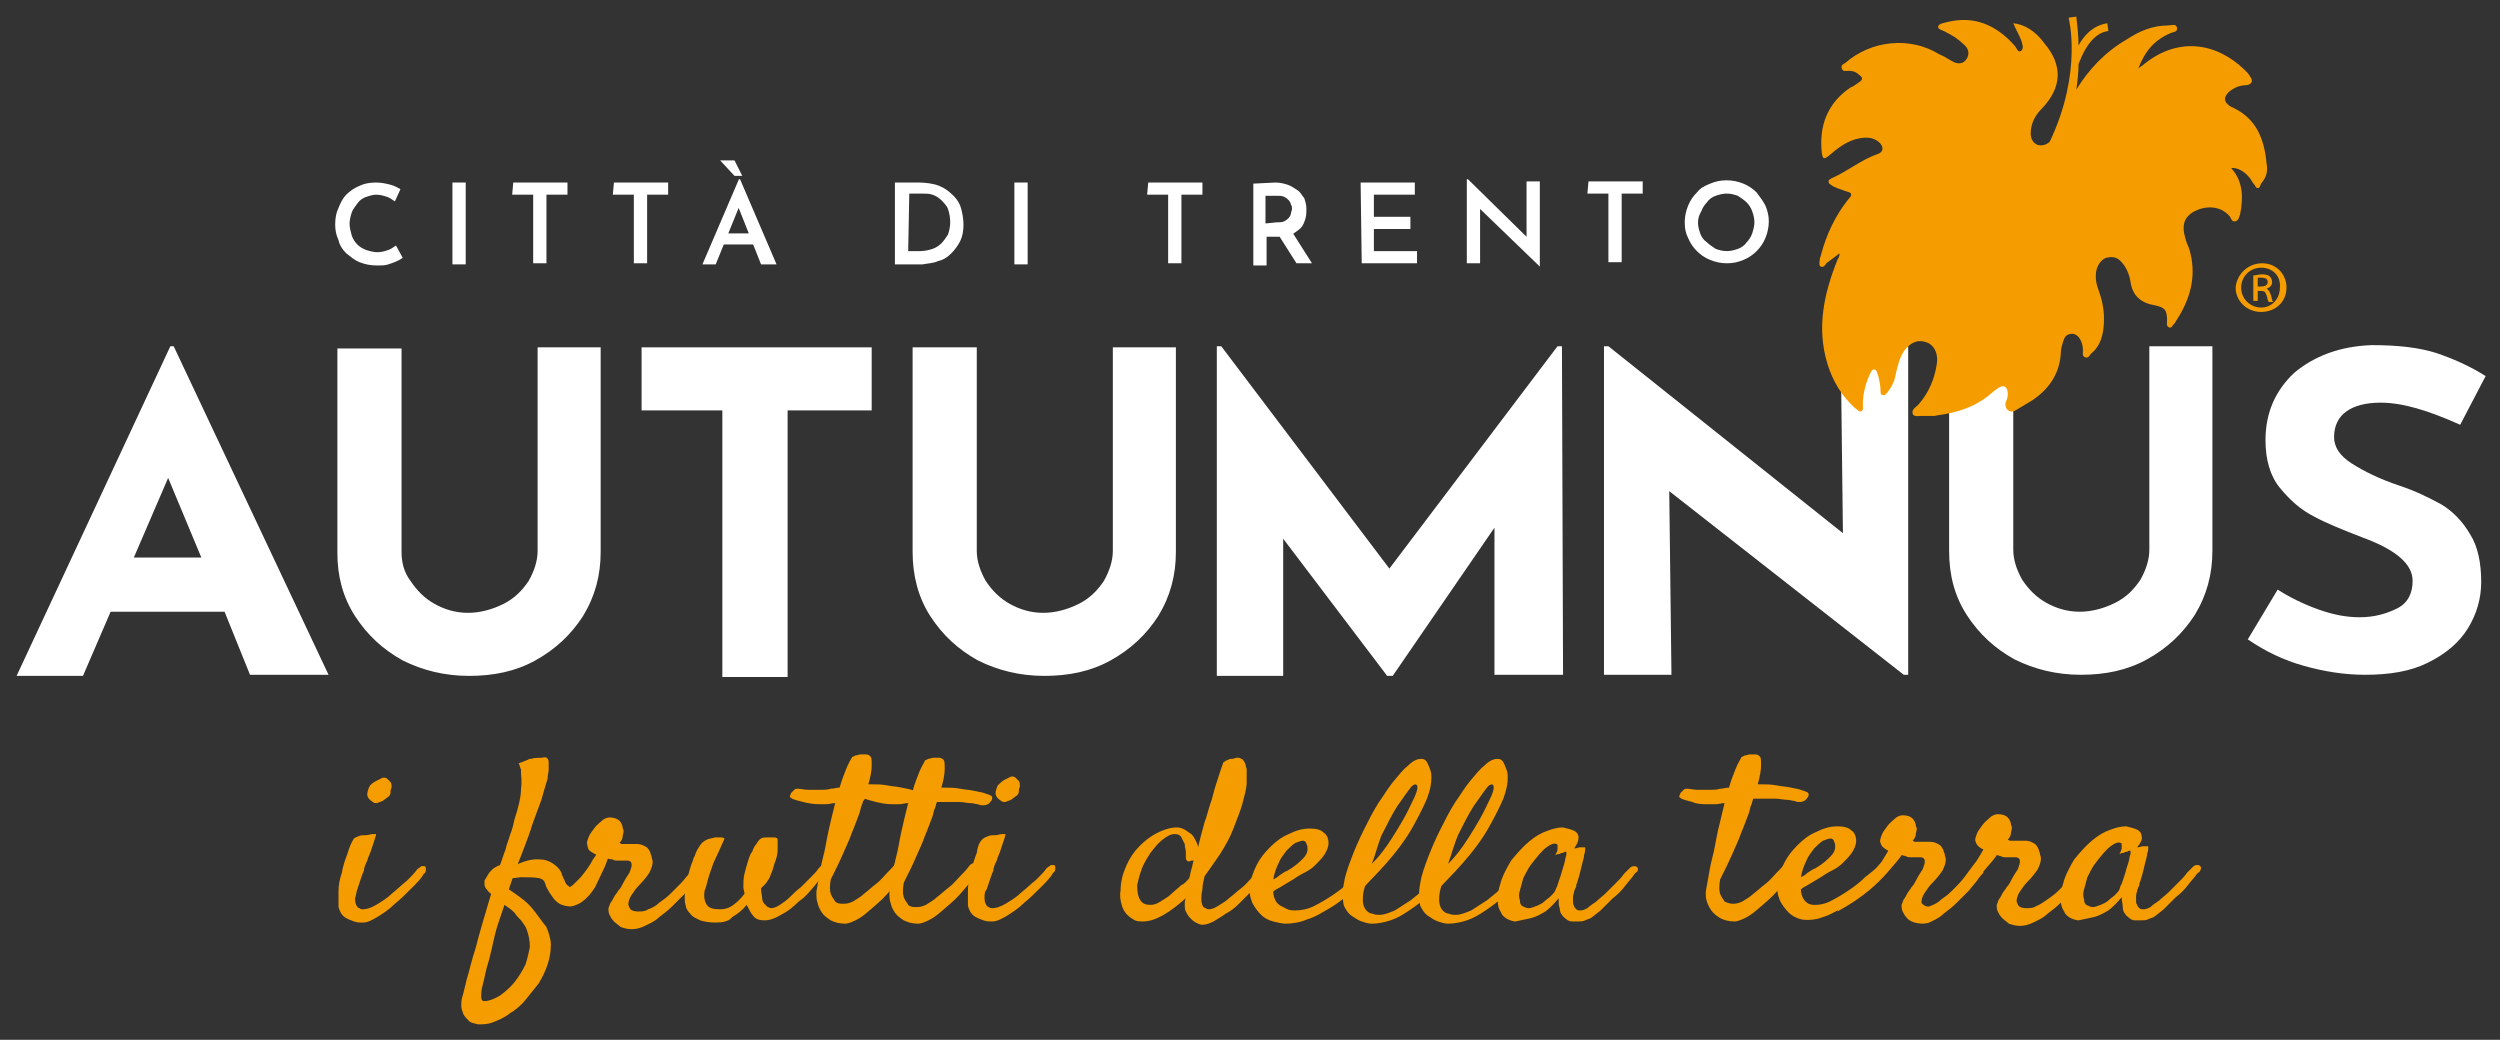
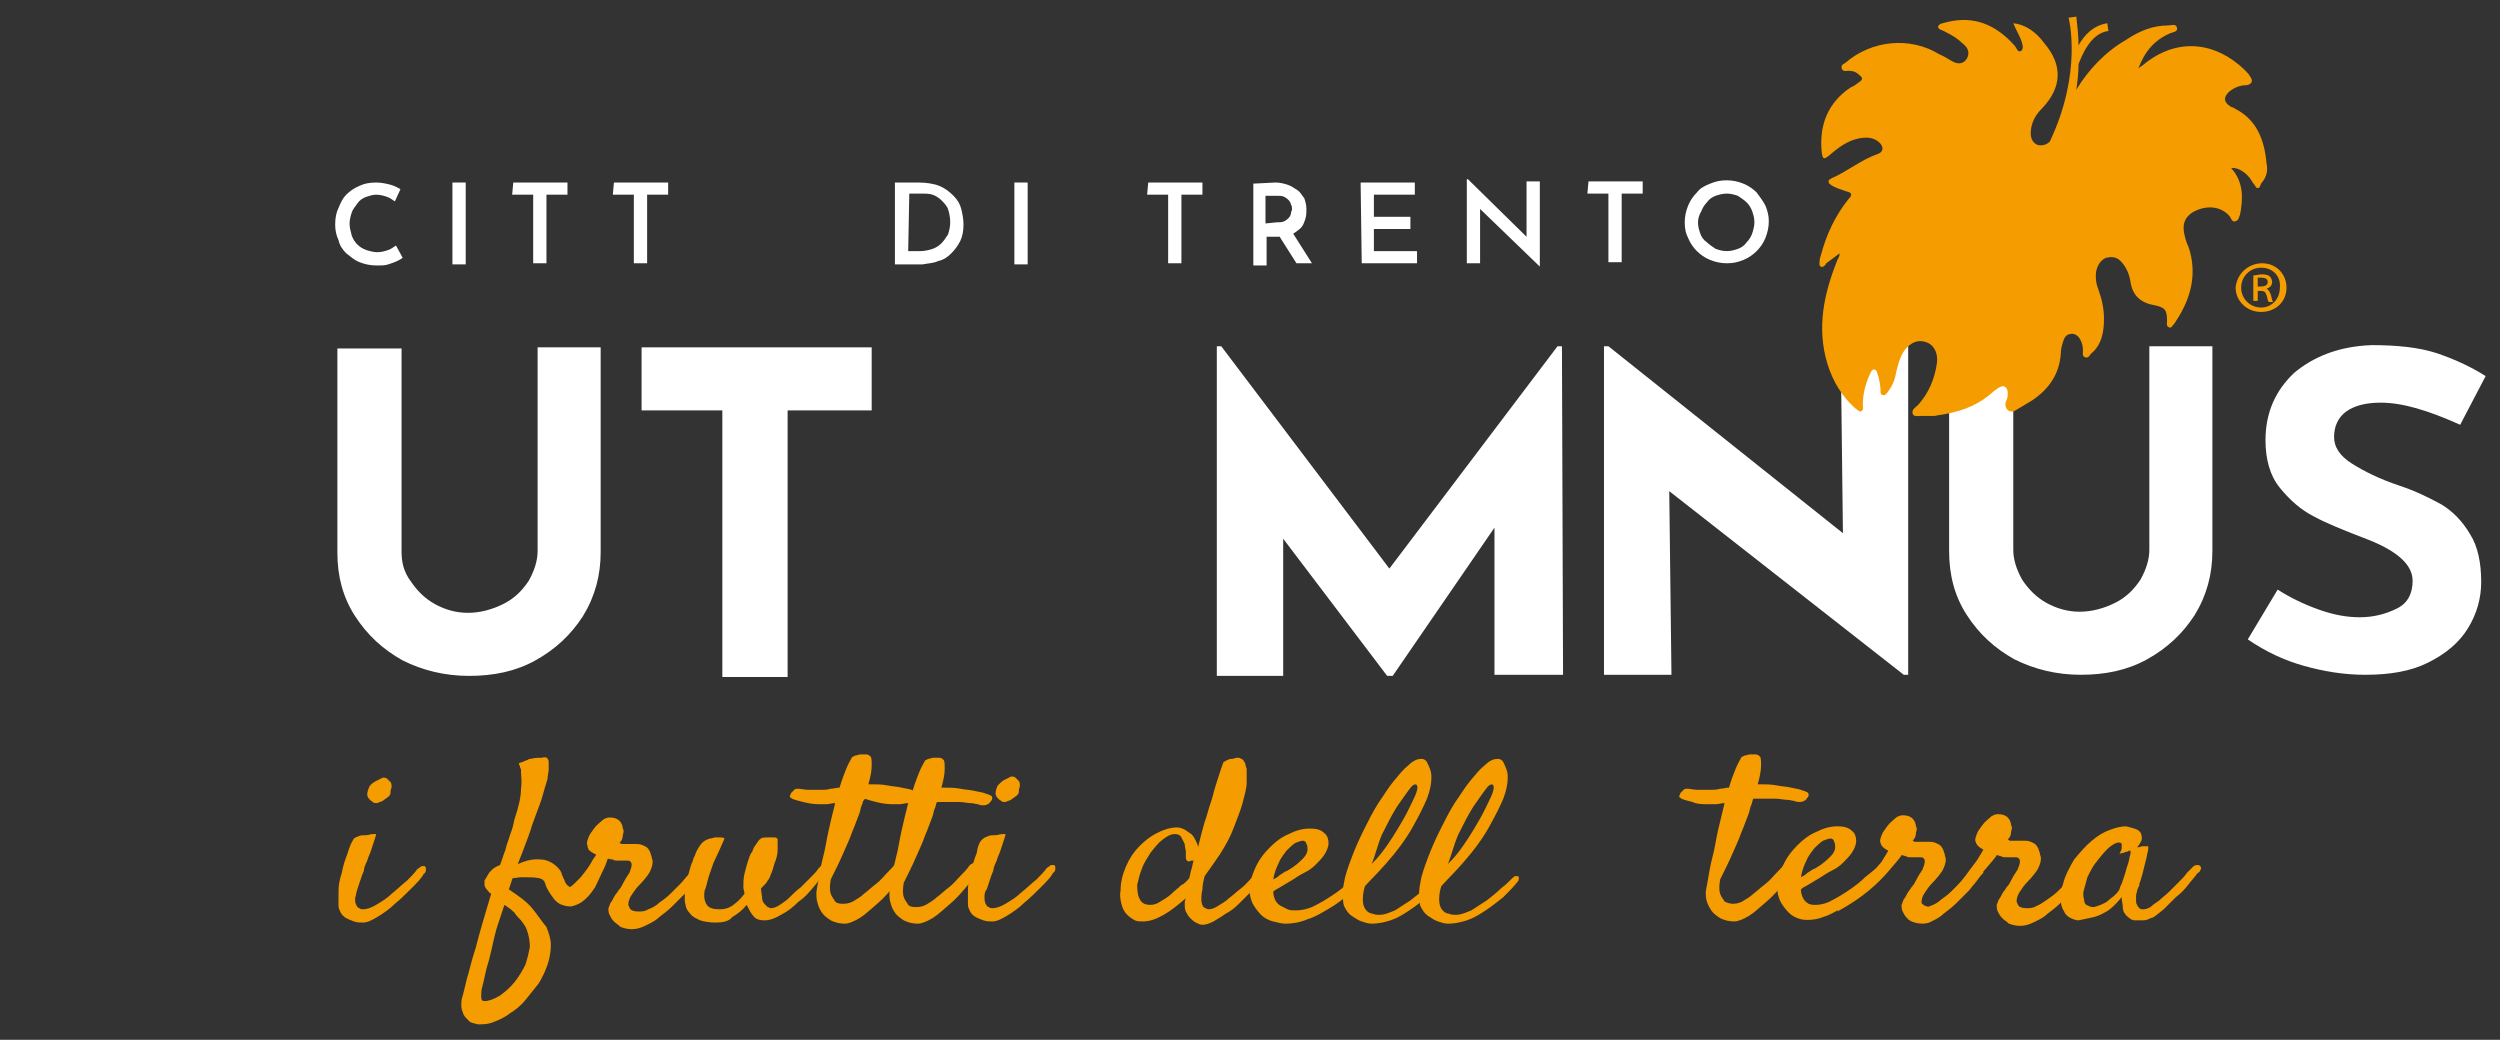
<svg xmlns="http://www.w3.org/2000/svg" version="1.1" id="Livello_1" x="0px" y="0px" viewBox="0 0 226 94" style="enable-background:new 0 0 226 94;" xml:space="preserve">
  <rect x="0" y="0" width="226" height="94" fill="#333333" stroke="none" />
  <style type="text/css">
	.st0{fill:#FFFFFF;}
	.st1{fill:#F59C00;}
</style>
  <g>
    <polygon class="st0" points="172.1,61 172.5,61 172.5,31.3 166.4,31.3 166.6,48.2 145.4,31.3 145,31.3 145,61 151.1,61 150.9,44.4     " />
-     <path class="st0" d="M20.3,55.3l-10.3,0l-2.5,5.8l-6,0l13.9-29.8l0.3,0l14,29.7l-7.1,0L20.3,55.3z M18.2,50.4l-3-7.2l-3.1,7.2   L18.2,50.4z" />
    <path class="st0" d="M78.8,31.4l0,5.7l-7.6,0l0,24.1l-5.9,0l0-24.1l-7.3,0l0-5.7L78.8,31.4z" />
-     <path class="st0" d="M89.1,52.5c0.6,0.9,1.3,1.6,2.2,2.1c0.9,0.5,1.9,0.8,3,0.8c1.1,0,2.2-0.3,3.2-0.8c1-0.5,1.7-1.2,2.3-2.1   c0.5-0.9,0.8-1.8,0.8-2.7l0-18.4l5.7,0l0,18.5c0,2.1-0.5,4-1.6,5.8c-1.1,1.7-2.5,3-4.3,4c-1.8,1-3.8,1.4-6,1.4   c-2.2,0-4.2-0.5-6-1.4c-1.8-1-3.2-2.3-4.3-4C83,54,82.5,52,82.5,49.9l0-18.5l5.8,0l0,18.4C88.3,50.7,88.6,51.6,89.1,52.5z" />
    <path class="st0" d="M182.8,52.4c0.6,0.9,1.3,1.6,2.2,2.1c0.9,0.5,1.9,0.8,3,0.8c1.1,0,2.2-0.3,3.2-0.8c1-0.5,1.7-1.2,2.3-2.1   c0.5-0.9,0.8-1.8,0.8-2.7l0-18.4l5.7,0l0,18.5c0,2.1-0.5,4-1.6,5.8c-1.1,1.7-2.5,3-4.3,4c-1.8,1-3.8,1.4-6,1.4   c-2.2,0-4.2-0.5-6-1.4c-1.8-1-3.2-2.3-4.3-4c-1.1-1.7-1.6-3.6-1.6-5.8l0-18.5l5.8,0l0,18.4C182,50.6,182.3,51.5,182.8,52.4z" />
    <path class="st0" d="M37.1,52.5c0.6,0.9,1.3,1.6,2.2,2.1c0.9,0.5,1.9,0.8,3,0.8c1.1,0,2.2-0.3,3.2-0.8c1-0.5,1.7-1.2,2.3-2.1   c0.5-0.9,0.8-1.8,0.8-2.7l0-18.4l5.7,0l0,18.5c0,2.1-0.5,4-1.6,5.8c-1.1,1.7-2.5,3-4.3,4c-1.8,1-3.8,1.4-6,1.4   c-2.2,0-4.2-0.5-6-1.4c-1.8-1-3.2-2.3-4.3-4C31,54,30.5,52.1,30.5,50l0-18.5l5.8,0l0,18.4C36.3,50.8,36.5,51.7,37.1,52.5z" />
    <path class="st0" d="M215.2,36.4c-1.4,0-2.4,0.3-3.1,0.8c-0.7,0.5-1.1,1.3-1.1,2.3c0,0.9,0.5,1.7,1.6,2.4c1.1,0.7,2.5,1.4,4.3,2   c1.5,0.5,2.7,1.1,3.8,1.7c1,0.6,1.9,1.5,2.6,2.7c0.7,1.1,1,2.6,1,4.3c0,1.5-0.4,2.9-1.2,4.2c-0.8,1.3-2,2.3-3.6,3.1   c-1.6,0.8-3.5,1.1-5.7,1.1c-1.9,0-3.7-0.3-5.5-0.8c-1.8-0.5-3.5-1.3-5.1-2.4l2.7-4.5c1.1,0.7,2.3,1.3,3.7,1.8   c1.4,0.5,2.6,0.7,3.7,0.7c1.3,0,2.4-0.3,3.4-0.8c1-0.5,1.4-1.4,1.4-2.5c0-1.5-1.5-2.8-4.5-3.9c-1.8-0.7-3.3-1.3-4.4-1.9   c-1.2-0.6-2.2-1.5-3.1-2.6c-0.9-1.1-1.3-2.6-1.3-4.3c0-2.5,0.9-4.5,2.6-6.1c1.8-1.5,4.1-2.4,7-2.5c2.3,0,4.2,0.2,5.8,0.7   c1.5,0.5,3.1,1.2,4.5,2.1l-2.3,4.4C219.5,37.1,217.2,36.4,215.2,36.4z" />
    <g>
      <path class="st0" d="M36.4,23.3c-0.1,0.1-0.3,0.2-0.5,0.3c-0.2,0.1-0.5,0.2-0.8,0.3s-0.6,0.1-1,0.1c-0.6,0-1.1-0.1-1.6-0.3    c-0.5-0.2-0.8-0.5-1.2-0.8c-0.3-0.3-0.6-0.7-0.7-1.2c-0.2-0.4-0.3-0.9-0.3-1.4c0-0.6,0.1-1.1,0.3-1.5c0.2-0.5,0.4-0.9,0.7-1.2    c0.3-0.3,0.7-0.6,1.2-0.8c0.4-0.2,0.9-0.3,1.5-0.3c0.5,0,0.9,0.1,1.3,0.2c0.4,0.1,0.7,0.3,0.9,0.4l-0.5,1.1    c-0.2-0.1-0.4-0.3-0.7-0.4c-0.3-0.1-0.6-0.2-1-0.2c-0.3,0-0.6,0.1-0.9,0.2c-0.3,0.1-0.6,0.3-0.8,0.6s-0.4,0.5-0.5,0.8    c-0.1,0.3-0.2,0.7-0.2,1c0,0.4,0.1,0.7,0.2,1.1c0.1,0.3,0.3,0.6,0.5,0.8c0.2,0.2,0.5,0.4,0.8,0.5c0.3,0.1,0.7,0.2,1,0.2    c0.4,0,0.7-0.1,1-0.2c0.3-0.1,0.5-0.3,0.7-0.4L36.4,23.3z" />
      <path class="st0" d="M40.9,16.5l1.2,0l0,7.4l-1.2,0L40.9,16.5z" />
      <path class="st0" d="M46.4,16.5l4.9,0l0,1.1l-1.9,0l0,6.2l-1.2,0l0-6.2l-1.9,0L46.4,16.5z" />
      <path class="st0" d="M55.5,16.5l4.9,0l0,1.1l-1.9,0l0,6.2l-1.2,0l0-6.2l-1.9,0L55.5,16.5z" />
-       <path class="st0" d="M63.5,23.9l3.3-7.7l0.1,0l3.3,7.7l-1.4,0l-2.3-5.8l0.8-0.6l-2.6,6.4L63.5,23.9z M65.1,14.5l1.3,0l0.7,1.4    l-0.7,0L65.1,14.5z M65.6,21.1l2.5,0l0.4,1l-3.3,0L65.6,21.1z" />
      <path class="st0" d="M80.9,23.9l0-7.4l2.1,0c0.7,0,1.4,0.1,1.9,0.3c0.5,0.2,0.9,0.5,1.3,0.9s0.6,0.8,0.7,1.2    c0.1,0.4,0.2,0.9,0.2,1.4c0,0.6-0.1,1.1-0.3,1.5c-0.2,0.4-0.5,0.8-0.8,1.1c-0.3,0.3-0.7,0.6-1.2,0.7c-0.4,0.2-0.9,0.2-1.4,0.3    L80.9,23.9z M82.1,22.7l1.1,0c0.4,0,0.8-0.1,1.1-0.2c0.3-0.1,0.6-0.3,0.8-0.5c0.2-0.2,0.4-0.5,0.6-0.8c0.1-0.3,0.2-0.7,0.2-1.1    c0-0.5-0.1-0.9-0.2-1.2s-0.4-0.6-0.6-0.8c-0.2-0.2-0.5-0.4-0.8-0.5c-0.3-0.1-0.6-0.1-0.9-0.1l-1.2,0L82.1,22.7z" />
      <path class="st0" d="M91.7,16.5l1.2,0l0,7.4l-1.2,0L91.7,16.5z" />
      <path class="st0" d="M103.8,16.5l4.9,0l0,1.1l-1.9,0l0,6.2l-1.2,0l0-6.2l-1.9,0L103.8,16.5z" />
      <path class="st0" d="M115.3,16.5c0.4,0,0.8,0.1,1.1,0.2c0.3,0.1,0.6,0.3,0.9,0.5s0.4,0.5,0.6,0.7c0.1,0.3,0.2,0.6,0.2,1    c0,0.3,0,0.6-0.1,0.9c-0.1,0.3-0.2,0.6-0.4,0.8c-0.2,0.2-0.5,0.4-0.8,0.6c-0.3,0.1-0.7,0.2-1.2,0.2l-1.1,0l0,2.6l-1.2,0l0-7.4    L115.3,16.5z M115.4,20.1c0.3,0,0.5,0,0.7-0.1c0.2-0.1,0.3-0.2,0.4-0.3c0.1-0.1,0.2-0.3,0.2-0.4c0-0.1,0.1-0.3,0.1-0.4    c0-0.1,0-0.3-0.1-0.4c0-0.1-0.1-0.3-0.2-0.4c-0.1-0.1-0.2-0.2-0.4-0.3c-0.2-0.1-0.4-0.1-0.6-0.1l-1.1,0l0,2.5L115.4,20.1z     M116.7,20.8l1.9,3l-1.4,0l-1.9-3L116.7,20.8z" />
      <path class="st0" d="M123,16.5l4.9,0l0,1.1l-3.7,0l0,2l3.3,0l0,1.1l-3.3,0l0,2l3.9,0l0,1.1l-5,0L123,16.5z" />
      <path class="st0" d="M139.2,24.1l-5.7-5.5l0.3,0.1l0,5.1l-1.2,0l0-7.6l0.1,0l5.6,5.5l-0.3-0.1l0-5.2l1.2,0L139.2,24.1L139.2,24.1z    " />
      <path class="st0" d="M143.6,16.4l4.9,0l0,1.1l-1.9,0l0,6.2l-1.2,0l0-6.2l-1.9,0L143.6,16.4z" />
      <path class="st0" d="M152.3,20.1c0-0.5,0.1-1,0.3-1.5c0.2-0.5,0.5-0.9,0.8-1.2c0.3-0.4,0.7-0.6,1.2-0.8c0.5-0.2,0.9-0.3,1.5-0.3    c0.5,0,1,0.1,1.5,0.3c0.5,0.2,0.9,0.5,1.2,0.8c0.3,0.4,0.6,0.8,0.8,1.2c0.2,0.5,0.3,0.9,0.3,1.4c0,0.5-0.1,1-0.3,1.5    c-0.2,0.5-0.5,0.9-0.8,1.2c-0.3,0.3-0.7,0.6-1.2,0.8c-0.5,0.2-0.9,0.3-1.5,0.3c-0.5,0-1-0.1-1.5-0.3c-0.5-0.2-0.9-0.5-1.2-0.8    c-0.3-0.3-0.6-0.7-0.8-1.2C152.4,21.1,152.3,20.7,152.3,20.1z M153.5,20.1c0,0.4,0.1,0.7,0.2,1c0.1,0.3,0.3,0.6,0.6,0.8    c0.2,0.2,0.5,0.4,0.8,0.6c0.3,0.1,0.6,0.2,1,0.2c0.4,0,0.7-0.1,1-0.2c0.3-0.1,0.6-0.3,0.8-0.6c0.2-0.2,0.4-0.5,0.5-0.8    c0.1-0.3,0.2-0.7,0.2-1c0-0.4-0.1-0.7-0.2-1c-0.1-0.3-0.3-0.6-0.5-0.8c-0.2-0.2-0.5-0.4-0.8-0.6c-0.3-0.1-0.6-0.2-1-0.2    c-0.4,0-0.7,0.1-1,0.2c-0.3,0.1-0.6,0.3-0.8,0.6c-0.2,0.2-0.4,0.5-0.5,0.8C153.6,19.4,153.5,19.8,153.5,20.1z" />
    </g>
    <g>
      <g>
        <path class="st1" d="M204.5,23.8c1.3,0,2.2,1,2.2,2.2c0,1.3-1,2.2-2.3,2.2c-1.3,0-2.3-1-2.3-2.2     C202.2,24.8,203.2,23.8,204.5,23.8L204.5,23.8z M204.4,24.2c-1,0-1.8,0.8-1.8,1.8c0,1,0.8,1.8,1.8,1.8c1,0,1.7-0.8,1.7-1.8     C206.2,25,205.5,24.2,204.4,24.2L204.4,24.2z M204.1,27.2l-0.4,0l0-2.3c0.2,0,0.5-0.1,0.8-0.1c0.4,0,0.6,0.1,0.7,0.2     c0.1,0.1,0.2,0.3,0.2,0.5c0,0.3-0.2,0.5-0.5,0.6l0,0c0.2,0.1,0.3,0.3,0.4,0.6c0.1,0.4,0.1,0.5,0.2,0.6l-0.4,0     c-0.1-0.1-0.1-0.3-0.2-0.6c-0.1-0.3-0.2-0.4-0.5-0.4l-0.3,0L204.1,27.2z M204.1,25.9l0.3,0c0.3,0,0.6-0.1,0.6-0.4     c0-0.2-0.1-0.4-0.6-0.4c-0.2,0-0.3,0-0.3,0L204.1,25.9z" />
      </g>
    </g>
    <path class="st1" d="M32,75.8c0.1-0.1,0.2-0.1,0.4-0.2c0.2-0.1,0.4-0.1,0.7-0.1c0.2,0,0.4-0.1,0.6-0.1c0.2,0,0.3,0,0.3,0   c0,0,0,0.1-0.1,0.4c-0.1,0.3-0.2,0.6-0.3,0.9c-0.1,0.4-0.3,0.7-0.4,1.1c-0.2,0.4-0.3,0.7-0.3,0.9c-0.1,0.2-0.2,0.5-0.3,0.8   c-0.1,0.3-0.2,0.6-0.3,0.9c-0.1,0.3-0.1,0.5-0.2,0.8c0,0.2,0,0.4,0.1,0.6c0.1,0.2,0.2,0.3,0.3,0.3c0.1,0.1,0.2,0.1,0.3,0.1   c0.3,0,0.7-0.1,1.2-0.4c0.5-0.3,1-0.6,1.4-1c0.5-0.4,0.9-0.8,1.4-1.2c0.4-0.4,0.7-0.7,0.9-1c0.1-0.1,0.3-0.2,0.4-0.3   c0.1,0,0.2,0,0.3,0c0.1,0.1,0.1,0.1,0.1,0.3c0,0.1,0,0.3-0.2,0.4c-0.2,0.4-0.6,0.8-1.1,1.3c-0.5,0.5-1,1-1.5,1.4   c-0.5,0.5-1.1,0.9-1.6,1.2c-0.5,0.3-0.9,0.5-1.3,0.5c-0.3,0-0.5,0-0.8-0.1c-0.3-0.1-0.5-0.2-0.7-0.3c-0.2-0.1-0.4-0.3-0.5-0.5   c-0.1-0.2-0.2-0.4-0.2-0.6c0-0.3,0-0.8,0-1.3c0-0.6,0.1-1.1,0.3-1.7c0.1-0.6,0.3-1.2,0.5-1.7C31.6,76.5,31.8,76.1,32,75.8z    M35.3,71.7c0,0.1-0.1,0.3-0.3,0.4c-0.1,0.1-0.3,0.2-0.4,0.3c-0.2,0.1-0.3,0.1-0.5,0.2c-0.2,0-0.3,0-0.4-0.1   c-0.3-0.2-0.5-0.4-0.5-0.7c0-0.2,0.1-0.5,0.2-0.7s0.4-0.4,0.6-0.5c0.2-0.1,0.4-0.2,0.6-0.3c0.2,0,0.3,0,0.4,0.1   c0.1,0.1,0.2,0.2,0.3,0.3c0.1,0.1,0.1,0.3,0.1,0.5C35.3,71.4,35.3,71.5,35.3,71.7z" />
    <g>
      <path class="st1" d="M162.1,77.7c0.1-0.1,0.1-0.1,0.2-0.2c0.1,0,0.2,0,0.2,0c0.1,0,0.1,0.1,0.1,0.2c0,0.1,0,0.2-0.1,0.4    c-0.3,0.5-0.7,1.1-1.2,1.7c-0.5,0.6-1,1.2-1.6,1.7c-0.6,0.5-1.1,1-1.6,1.3c-0.5,0.3-1,0.5-1.3,0.5c-0.5,0-0.9-0.1-1.3-0.3    c-0.3-0.2-0.6-0.4-0.8-0.7c-0.2-0.3-0.3-0.5-0.4-0.8s-0.1-0.6-0.1-0.8c0-0.2,0.1-0.6,0.2-1.2c0.1-0.6,0.2-1.2,0.4-2    c0.2-0.7,0.3-1.5,0.5-2.4c0.2-0.8,0.4-1.7,0.6-2.5c-0.3,0-0.5,0.1-0.8,0.1c-0.3,0-0.5,0-0.7,0c-0.5,0-1,0-1.4-0.2    c-0.4-0.1-0.8-0.2-1-0.3c-0.1-0.1-0.2-0.1-0.2-0.2c0-0.1,0.1-0.2,0.1-0.3c0.1-0.1,0.2-0.2,0.3-0.3c0.1-0.1,0.2-0.1,0.3-0.1    c0.3,0,0.6,0.1,1,0.1c0.3,0,0.7,0,1.1,0c0.3,0,0.6,0,0.9-0.1c0.3,0,0.5-0.1,0.8-0.1c0.2-0.7,0.4-1.2,0.6-1.7    c0.2-0.5,0.4-0.8,0.5-1c0-0.1,0.2-0.1,0.3-0.2c0.2,0,0.3-0.1,0.5-0.1c0.2,0,0.4,0,0.5,0c0.2,0,0.3,0.1,0.4,0.2    c0.1,0.1,0.1,0.4,0.1,0.8c0,0.4-0.1,1-0.3,1.7c0.7,0,1.2,0,1.7,0.1c0.5,0.1,0.9,0.1,1.3,0.2c0.4,0.1,0.6,0.1,0.9,0.2    c0.2,0.1,0.4,0.1,0.5,0.2c0.1,0,0.2,0.1,0.2,0.2c0,0.1,0,0.2-0.1,0.3c-0.1,0.1-0.1,0.2-0.3,0.3s-0.3,0.1-0.4,0.1    c-0.2,0-0.3,0-0.5-0.1c-0.2,0-0.4-0.1-0.7-0.1c-0.3,0-0.6-0.1-1-0.1c-0.4,0-0.8,0-1.3,0c-0.1,0-0.2,0-0.3,0c-0.1,0-0.2,0-0.4,0    c-0.1,0.2-0.1,0.4-0.2,0.6c-0.1,0.2-0.1,0.4-0.2,0.7c-0.2,0.5-0.4,1.1-0.7,1.8c-0.2,0.6-0.5,1.2-0.8,1.9c-0.3,0.7-0.7,1.5-1.1,2.3    c-0.1,0.6-0.1,1,0,1.3c0.1,0.3,0.3,0.5,0.4,0.7c0.2,0.1,0.5,0.2,0.7,0.2c0.2,0,0.5,0,0.9-0.2c0.3-0.2,0.7-0.4,1-0.7    c0.4-0.3,0.7-0.6,1.1-0.9c0.4-0.3,0.7-0.7,1-1c0.3-0.3,0.6-0.6,0.8-0.9S162,77.8,162.1,77.7z" />
      <path class="st1" d="M170.3,78.8c-0.5,0.6-1,1.1-1.6,1.7c-0.6,0.5-1.2,1-1.9,1.4c-0.7,0.4-1.3,0.8-2,1c-0.7,0.3-1.6,0.3-2,0.2    c-0.4-0.1-0.8-0.3-1.1-0.6c-0.3-0.3-0.6-0.7-0.8-1.1c-0.2-0.5-0.3-1-0.2-1.7c0.1-0.5,0.3-1.1,0.6-1.7c0.3-0.6,0.7-1.1,1.2-1.6    c0.5-0.5,1-0.9,1.7-1.2c0.6-0.3,1.2-0.5,1.9-0.5c0.6,0,1,0.1,1.3,0.4c0.3,0.2,0.4,0.6,0.4,0.9c0,0.4-0.2,0.8-0.4,1.1    c-0.2,0.3-0.5,0.6-0.8,0.9c-0.3,0.3-0.6,0.5-1,0.7c-0.4,0.2-0.7,0.4-1,0.6c-0.3,0.2-0.7,0.4-1,0.6c-0.3,0.2-0.6,0.3-0.8,0.5    c0,0.3,0.1,0.6,0.2,0.8c0.1,0.2,0.3,0.4,0.5,0.5c0.4,0.2,1.3,0.1,1.9-0.2c0.6-0.3,1.1-0.6,1.7-1c0.6-0.4,1.1-0.8,1.5-1.2    c0.5-0.4,0.9-0.7,1.2-1c0.1-0.1,0.2-0.2,0.3-0.2c0.1,0,0.2,0,0.3,0c0.1,0,0.1,0.1,0.1,0.2C170.5,78.6,170.4,78.7,170.3,78.8z     M165.5,75.8c-0.2,0-0.4,0.1-0.7,0.2c-0.3,0.2-0.5,0.4-0.8,0.7c-0.2,0.3-0.5,0.6-0.7,1.1c-0.2,0.4-0.4,0.9-0.5,1.5    c0.2-0.1,0.4-0.2,0.6-0.4c0.2-0.1,0.4-0.3,0.7-0.4c0.7-0.4,1.1-0.8,1.4-1.1c0.3-0.3,0.4-0.6,0.4-0.8c0-0.2,0-0.4-0.1-0.5    C165.8,75.9,165.6,75.8,165.5,75.8z" />
      <path class="st1" d="M179.3,78.3c0-0.1-0.1-0.2-0.2-0.2c-0.1,0-0.2,0-0.3,0c-0.1,0-0.2,0.1-0.3,0.2c-0.1,0.1-0.2,0.3-0.4,0.5    s-0.4,0.5-0.7,0.8c-0.3,0.3-0.6,0.6-0.9,0.9c-0.3,0.3-0.7,0.6-1,0.8c-0.3,0.3-0.7,0.5-1,0.6c-0.3,0.2-0.8-0.2-0.8-0.3    c0-0.3,0.1-0.6,0.3-0.9c0.2-0.3,0.4-0.6,0.7-0.9c0.4-0.4,0.7-0.8,0.9-1.1c0.2-0.4,0.3-0.7,0.3-1c0-0.2-0.1-0.3-0.1-0.5    c-0.1-0.2-0.1-0.4-0.2-0.5c-0.1-0.2-0.2-0.3-0.4-0.4c-0.2-0.1-0.4-0.2-0.7-0.2c-0.2,0-0.4,0-0.5,0c-0.1,0-0.3,0-0.5,0    c-0.2,0-0.3,0-0.4,0c-0.1,0-0.1-0.1-0.2-0.1c0.2-0.2,0.3-0.4,0.3-0.7c0.1-0.3,0.1-0.5,0-0.6c0-0.2-0.1-0.5-0.3-0.7    c-0.2-0.2-0.5-0.3-0.9-0.3c-0.2,0-0.5,0.1-0.7,0.3c-0.2,0.2-0.5,0.4-0.7,0.7c-0.2,0.3-0.4,0.5-0.5,0.8s-0.2,0.5-0.1,0.7    c0.1,0.4,0.5,0.6,0.7,0.7c-0.1,0.2-0.3,0.5-0.6,1c-0.8,1-1.8,2.1-2.8,2.8c-0.6,0.5-1.2,1.6-1.2,1.7c2.4-1.3,3.7-2.6,4.5-3.5    c0.6-0.7,1.3-1.5,1.3-1.6c0.1,0,0.3,0.1,0.4,0.1c0.1,0.1,0.3,0.1,0.5,0.1c0.1,0,0.2,0,0.3,0c0.1,0,0.1,0,0.2,0c0,0,0.1,0,0.1,0    c0,0,0.1,0,0.2,0c0.1,0,0.2,0,0.3,0.1c0.1,0.1,0.1,0.2,0.1,0.3c0,0.2-0.1,0.4-0.2,0.7c-0.2,0.3-0.4,0.6-0.6,1    c-0.1,0.2-0.2,0.4-0.4,0.6c-0.1,0.2-0.3,0.4-0.4,0.6c-0.1,0.2-0.2,0.4-0.3,0.5c-0.1,0.2-0.1,0.3-0.2,0.5c0,0.2,0,0.4,0.1,0.6    c0.1,0.2,0.2,0.4,0.4,0.6c0.4,0.5,1.5,0.6,2,0.4c0.4-0.2,0.9-0.4,1.3-0.8c0.4-0.3,0.8-0.6,1.2-1c0.4-0.4,0.7-0.7,1.1-1.1    c0.3-0.4,0.6-0.7,0.8-1c0.2-0.3,0.4-0.5,0.5-0.6C179.2,78.6,179.3,78.5,179.3,78.3z" />
      <path class="st1" d="M188.9,78.3c0-0.1-0.1-0.2-0.2-0.2c-0.1,0-0.2,0-0.3,0c-0.1,0-0.2,0.1-0.3,0.2c-0.1,0.1-0.2,0.3-0.4,0.5    c-0.2,0.2-0.4,0.5-0.7,0.8c-0.3,0.3-0.6,0.6-0.9,0.9c-0.3,0.3-0.7,0.6-1,0.8s-0.7,0.5-1,0.6c-0.3,0.2-0.6,0.2-0.9,0.2    c-0.4,0-0.6-0.1-0.7-0.2c-0.1-0.1-0.1-0.2-0.2-0.4c0-0.3,0.1-0.6,0.3-0.9c0.2-0.3,0.4-0.6,0.7-0.9c0.4-0.4,0.7-0.8,0.9-1.1    c0.2-0.4,0.3-0.7,0.3-1c0-0.2-0.1-0.3-0.1-0.5c-0.1-0.2-0.1-0.4-0.2-0.5c-0.1-0.2-0.2-0.3-0.4-0.4c-0.2-0.1-0.4-0.2-0.7-0.2    c-0.2,0-0.4,0-0.5,0c-0.1,0-0.3,0-0.5,0c-0.2,0-0.3,0-0.4,0c-0.1,0-0.1-0.1-0.2-0.1c0.2-0.2,0.3-0.4,0.3-0.7    c0.1-0.3,0.1-0.5,0-0.6c0-0.2-0.1-0.5-0.3-0.7c-0.2-0.2-0.5-0.3-0.9-0.3c-0.2,0-0.5,0.1-0.7,0.3c-0.2,0.2-0.5,0.4-0.7,0.7    c-0.2,0.3-0.4,0.5-0.5,0.8c-0.1,0.3-0.2,0.5-0.1,0.7c0.1,0.4,0.5,0.6,0.7,0.7c-0.1,0.2-0.3,0.5-0.6,1c-0.8,1-1.2,1.8-2.5,3    c-0.6,0.5-1.2,1.6-1.2,1.7c1.5-0.3,3.4-2.7,4.2-3.6c0.6-0.7,1.3-1.5,1.3-1.6c0.1,0,0.3,0.1,0.4,0.1c0.1,0.1,0.3,0.1,0.5,0.1    c0.1,0,0.2,0,0.3,0c0.1,0,0.1,0,0.2,0c0,0,0.1,0,0.1,0c0,0,0.1,0,0.2,0c0.1,0,0.2,0,0.3,0.1c0.1,0.1,0.1,0.2,0.1,0.3    c0,0.2-0.1,0.4-0.2,0.7c-0.2,0.3-0.4,0.6-0.6,1c-0.1,0.2-0.2,0.4-0.4,0.6c-0.1,0.2-0.3,0.4-0.4,0.6c-0.1,0.2-0.2,0.4-0.3,0.5    c-0.1,0.2-0.1,0.3-0.2,0.5c0,0.2,0,0.4,0.1,0.6c0.1,0.2,0.2,0.4,0.4,0.6s0.4,0.3,0.6,0.5c0.3,0.1,0.6,0.2,1,0.2    c0.4,0,0.8-0.1,1.2-0.3c0.4-0.2,0.9-0.4,1.3-0.8c0.4-0.3,0.8-0.6,1.2-1c0.4-0.4,0.7-0.7,1.1-1.1c0.3-0.4,0.6-0.7,0.8-1    c0.2-0.3,0.4-0.5,0.5-0.6C188.9,78.6,188.9,78.5,188.9,78.3z" />
      <path class="st1" d="M198.6,79c-0.2,0.3-0.5,0.6-0.8,1c-0.3,0.4-0.7,0.8-1.1,1.1c-0.4,0.4-0.7,0.7-1.1,1.1    c-0.4,0.3-0.6,0.5-0.9,0.7c-0.2,0.1-0.3,0.1-0.5,0.2c-0.2,0.1-0.4,0.1-0.6,0.1c-0.2,0-0.4,0-0.6,0c-0.2,0-0.4-0.1-0.5-0.2    c-0.1-0.1-0.3-0.2-0.4-0.4c-0.1-0.1-0.2-0.3-0.2-0.6s-0.1-0.5-0.1-0.9c-0.4,0.5-0.8,0.9-1.2,1.2c-0.5,0.3-0.9,0.5-1.3,0.6    c-0.5,0.1-0.9,0.2-1.4,0.3c-0.2,0-0.5-0.1-0.7-0.2c-0.2-0.1-0.5-0.3-0.6-0.6c-0.2-0.3-0.3-0.6-0.3-1c0-0.4,0-0.9,0.2-1.5    c0.2-0.8,0.6-1.5,1-2.2c0.5-0.6,1-1.2,1.6-1.7c0.6-0.5,1.1-0.8,1.7-1c0.5-0.2,1-0.3,1.4-0.3c0.4,0.1,0.8,0.2,1,0.3    c0.2,0.1,0.4,0.3,0.4,0.6c0.1,0.3-0.1,0.6-0.4,1c0.2,0,0.4-0.1,0.5-0.1c0.1,0,0.3,0,0.3,0c0.1,0,0.2,0,0.2,0c0,0,0,0.1,0,0.2    c0,0.1,0,0.2-0.1,0.5c0,0.2-0.1,0.5-0.2,0.9c-0.1,0.4-0.2,0.9-0.4,1.5c0,0.1-0.1,0.2-0.1,0.3c0,0.1,0,0.2-0.1,0.3    c0,0.1-0.1,0.2-0.1,0.3c0,0.1-0.1,0.3-0.1,0.5c0,0.1,0,0.2,0,0.4c0,0.1,0,0.3,0.1,0.4c0,0.1,0.1,0.2,0.2,0.3    c0.1,0.1,0.2,0.1,0.4,0.1c0.2,0,0.4-0.1,0.6-0.2c0.2-0.2,0.5-0.4,0.8-0.6c0.3-0.3,0.6-0.5,0.9-0.8c0.3-0.3,0.6-0.6,0.9-0.9    c0.3-0.3,0.5-0.5,0.7-0.8c0.2-0.2,0.4-0.4,0.5-0.5c0.1-0.1,0.2-0.2,0.4-0.2s0.2,0,0.3,0.1c0.1,0.1,0.1,0.2,0,0.4    S198.8,78.8,198.6,79z M191.8,79.9c0.1-0.3,0.2-0.6,0.3-0.9c0.1-0.4,0.2-0.7,0.3-1c0.1-0.3,0.1-0.6,0.2-0.8c0-0.2,0-0.3,0-0.3    c-0.1,0-0.2,0-0.3,0.1c-0.1,0-0.2,0-0.3,0.1c-0.1,0-0.2,0-0.4,0.1c0.1-0.2,0.2-0.4,0.2-0.5c0-0.1,0-0.2,0-0.3c0-0.1,0-0.2-0.1-0.2    c-0.2-0.1-0.5,0-0.9,0.3c-0.4,0.3-0.9,0.9-1.5,1.7c-0.2,0.3-0.4,0.7-0.6,1.1c-0.1,0.4-0.2,0.7-0.3,1.1c-0.1,0.3-0.1,0.6,0,0.9    c0,0.3,0.1,0.4,0.2,0.5c0.2,0.1,0.4,0.2,0.6,0.2c0.2,0,0.4-0.1,0.7-0.2c0.2-0.1,0.5-0.2,0.7-0.4c0.2-0.2,0.4-0.3,0.6-0.5    c0.2-0.2,0.3-0.3,0.4-0.5C191.7,80,191.8,79.9,191.8,79.9z" />
    </g>
    <path class="st1" d="M204.9,14.8c-0.2-2.2-0.9-4-2.9-5c-0.1-0.1-0.3-0.1-0.4-0.2c-0.6-0.4-0.6-0.8-0.1-1.3c0.5-0.4,1-0.6,1.6-0.6   c0.5-0.1,0.6-0.4,0.3-0.8c-0.1-0.2-0.3-0.4-0.5-0.6c-2.6-2.5-6.1-3-9.2-0.4c-0.1,0.1-0.2,0.1-0.4,0.3c0.6-1.6,1.5-2.6,2.9-3.2   c0.2-0.1,0.7-0.1,0.6-0.5c-0.1-0.4-0.5-0.2-0.8-0.2c-1.4,0-2.6,0.5-3.8,1.3c-1.9,1.1-3.4,2.7-4.5,4.5c0.1-0.7,0.2-1.5,0.2-2.3   c0.2-0.5,1-2.8,2.7-3l-0.1-0.7c-1.3,0.2-2.1,1.1-2.6,2c0-0.8-0.1-1.7-0.2-2.6l-0.7,0.1c0,0,1.3,4.9-1.7,11.2   c-0.3,0.3-0.7,0.4-1.1,0.3c-0.5-0.2-0.7-0.7-0.6-1.4c0.1-0.8,0.5-1.4,1-1.9c1.8-1.9,1.9-3.9,0.2-5.9c-0.8-1.1-1.8-1.7-2.8-1.8   c0.2,0.5,0.5,1,0.7,1.5c0.1,0.3,0.3,0.8,0,1c-0.3,0.2-0.4-0.3-0.6-0.5c-1.7-1.9-3.7-2.7-6.1-2.1c-0.3,0.1-0.7,0.1-0.8,0.4   c0,0.3,0.4,0.3,0.7,0.5c0.6,0.3,1.1,0.6,1.6,1.1c0.4,0.3,0.6,0.8,0.3,1.3c-0.3,0.5-0.8,0.5-1.2,0.3c-0.4-0.2-0.8-0.5-1.3-0.7   c-2.6-1.6-6.1-1.3-8.5,0.8c-0.2,0.1-0.4,0.2-0.3,0.5c0.1,0.3,0.4,0.2,0.6,0.2c0.4,0,0.7,0.1,1,0.4c0.3,0.2,0.3,0.4,0,0.6   c-0.3,0.2-0.5,0.4-0.8,0.5c-2.1,1.4-2.9,3.5-2.6,6c0.1,0.5,0.2,0.5,0.6,0.2c0.8-0.7,1.7-1.4,2.8-1.6c0.6-0.1,1.2-0.1,1.7,0.3   c0.5,0.4,0.5,0.9,0,1.1c-1.5,0.5-2.8,1.6-4.2,2.2c-0.1,0.1-0.3,0.1-0.3,0.3c0,0.2,0.1,0.2,0.2,0.3c0.4,0.3,0.9,0.4,1.4,0.6   c0.5,0.1,0.6,0.3,0.2,0.7c-1.2,1.5-2,3.2-2.5,5.1c0,0.1-0.1,0.2-0.1,0.4c0,0.2-0.1,0.5,0.1,0.6c0.2,0.1,0.4-0.1,0.5-0.3   c0.4-0.3,0.8-0.6,1.2-0.9c0,0.3-0.1,0.4-0.2,0.6c-1.2,3-1.9,6.1-0.9,9.4c0.5,1.6,1.3,2.9,2.5,4c0.2,0.1,0.3,0.3,0.5,0.3   c0.3-0.1,0.2-0.4,0.2-0.6c0-0.9,0.2-1.8,0.6-2.7c0.1-0.2,0.2-0.5,0.4-0.5c0.3,0,0.3,0.4,0.4,0.6c0.1,0.4,0.2,0.9,0.2,1.3   c0,0.2,0,0.4,0.2,0.4c0.2,0.1,0.3-0.1,0.4-0.2c0.4-0.5,0.7-1.1,0.8-1.8c0.2-0.8,0.4-1.7,1-2.3c0.6-0.6,1.2-0.7,1.9-0.4   c0.6,0.3,0.9,1,0.8,1.8c-0.2,1.5-0.8,2.8-1.7,3.8c-0.2,0.2-0.6,0.4-0.5,0.8c0.1,0.3,0.5,0.2,0.8,0.2l0,0c0.4,0,0.8,0,1.2,0   c0.4-0.1,0.7-0.1,1.1-0.2c1.6-0.3,3-0.9,4.2-2c0.1-0.1,0.3-0.2,0.4-0.3c0.2-0.1,0.4-0.3,0.7-0.1c0.2,0.2,0.2,0.4,0.2,0.7   c0,0.2-0.1,0.5-0.2,0.7c-0.1,0.6,0.4,1,0.9,0.7c0.5-0.3,1-0.6,1.5-0.9c1.5-1,2.5-2.4,2.6-4.3c0-0.3,0.1-0.7,0.2-1   c0.1-0.3,0.2-0.6,0.6-0.7c0.4-0.1,0.7,0.1,0.9,0.4c0.2,0.3,0.3,0.7,0.3,1.1c0,0.2-0.1,0.5,0.2,0.6c0.2,0.1,0.4-0.1,0.5-0.3   c1-0.8,1.2-2,1.2-3.2c0-0.9-0.2-1.8-0.5-2.6c-0.2-0.5-0.3-1.1-0.2-1.7c0.1-0.5,0.4-1,0.9-1.2c0.5-0.1,0.9-0.1,1.3,0.3   c0.5,0.5,0.8,1.2,0.9,1.9c0.2,1.3,1,1.9,2.2,2.1c0.9,0.2,1.1,0.4,1.1,1.4c0,0.2-0.1,0.5,0.2,0.6c0.2,0.1,0.3-0.2,0.5-0.4   c1.2-1.8,1.9-3.7,1.5-5.9c-0.1-0.5-0.2-0.9-0.4-1.3c-0.5-1.4-0.4-2.2,0.5-2.8c1.2-0.7,2.6-0.6,3.4,0.4c0.1,0.2,0.2,0.5,0.5,0.4   c0.3-0.1,0.3-0.4,0.4-0.6c0.3-1.5,0.3-3-0.8-4.2c0.5-0.1,1.2,0.3,1.6,0.8c0.2,0.2,0.3,0.5,0.5,0.7c0.1,0.1,0.1,0.3,0.3,0.3   c0.2,0,0.2-0.2,0.3-0.4C205,15.9,205,15.3,204.9,14.8z" />
    <polygon class="st0" points="140.8,31.3 125.6,51.4 110.4,31.3 110,31.3 110,61.1 116,61.1 116,48.7 125.4,61.1 125.9,61.1    135.1,47.7 135.1,61 141.3,61 141.2,31.3  " />
    <g>
      <path class="st1" d="M48.1,82.1c-0.5-0.6-1.2-1.1-2.1-1.7l0.5-1.5c0,0,1.4-3.5,1.6-4.3c0.3-0.8,0.5-1.4,0.7-1.9    c0.2-0.5,0.3-1,0.4-1.3c0.1-0.3,0.2-0.7,0.3-1c0-0.3,0.1-0.6,0.1-0.8c0-0.3,0-0.5,0-0.6c0-0.2,0-0.3-0.1-0.4    c0-0.1-0.2-0.2-0.5-0.1c-0.3,0-0.7,0-1,0.1c-0.1,0-0.2,0-0.3,0.1c-0.1,0-0.2,0.1-0.3,0.1c-0.1,0.1-0.3,0.1-0.5,0.2    c0,0.1,0.1,0.2,0.1,0.3c0,0.1,0.1,0.2,0.1,0.3c0,0.1,0,0.2,0,0.3c0,0.2,0.1,0.7,0,1.4c0,0.7-0.2,1.6-0.6,2.8    c-0.1,0.5-0.2,0.9-0.4,1.4c-0.1,0.4-0.3,0.8-0.4,1.3c-0.2,0.5-0.3,0.9-0.5,1.4c-0.3,0.1-0.6,0.3-0.7,0.4c-0.2,0.2-0.3,0.3-0.4,0.5    c-0.1,0.2-0.2,0.3-0.3,0.5c0,0.1,0,0.3,0,0.4c0,0.1,0.1,0.3,0.2,0.4c0.1,0.1,0.2,0.3,0.4,0.4c-0.6,2-1.1,3.7-1.4,4.9    c-0.4,1.2-0.6,2.2-0.8,2.8c-0.2,0.8-0.3,1.3-0.4,1.6c-0.1,0.3-0.1,0.6-0.1,0.8c0,0.3,0.1,0.5,0.2,0.8c0.1,0.2,0.3,0.4,0.5,0.6    c0.2,0.2,0.5,0.2,0.8,0.3c0.5,0,0.9,0,1.4-0.2c0.5-0.2,1-0.4,1.5-0.8c0.5-0.3,1-0.7,1.4-1.2c0.4-0.5,0.8-1,1.2-1.5    c0.3-0.5,0.6-1.1,0.8-1.7c0.2-0.6,0.3-1.2,0.3-1.8c0-0.5-0.2-1.1-0.4-1.6C48.9,83.2,48.6,82.7,48.1,82.1z M47.5,87.2    c-0.3,0.6-0.6,1.1-1,1.6c-0.4,0.5-0.9,0.9-1.3,1.2c-0.5,0.3-1,0.5-1.4,0.5c-0.2,0-0.3-0.1-0.3-0.4c0-0.2,0-0.6,0.1-0.9    c0.1-0.4,0.2-0.8,0.3-1.3c0.1-0.5,0.3-1,0.4-1.5c0.1-0.4,0.2-0.8,0.3-1.3c0.1-0.4,0.2-0.9,0.4-1.5c0.2-0.6,0.4-1.2,0.6-1.8    c0.3,0.2,0.6,0.4,0.9,0.7c0.2,0.3,0.4,0.5,0.6,0.7c0.2,0.3,0.4,0.5,0.5,0.8c0.2,0.5,0.3,1.1,0.3,1.6    C47.8,86.1,47.7,86.6,47.5,87.2z" />
      <path class="st1" d="M63.4,78.6c0-0.1-0.1-0.2-0.2-0.2c-0.1,0-0.2,0-0.3,0c-0.1,0-0.2,0.1-0.3,0.2c-0.1,0.1-0.2,0.3-0.4,0.5    s-0.4,0.5-0.7,0.8c-0.3,0.3-0.6,0.6-0.9,0.9c-0.3,0.3-0.7,0.6-1,0.8c-0.3,0.3-0.7,0.5-1,0.6c-0.3,0.2-0.6,0.2-0.9,0.2    c-0.4,0-0.6-0.1-0.7-0.2c-0.1-0.1-0.1-0.2-0.2-0.4c0-0.3,0.1-0.6,0.3-0.9c0.2-0.3,0.4-0.6,0.7-0.9c0.4-0.4,0.7-0.8,0.9-1.1    c0.2-0.4,0.3-0.7,0.3-1c0-0.2-0.1-0.3-0.1-0.5c-0.1-0.2-0.1-0.4-0.2-0.5c-0.1-0.2-0.2-0.3-0.4-0.4c-0.2-0.1-0.4-0.2-0.7-0.2    c-0.2,0-0.4,0-0.5,0c-0.1,0-0.3,0-0.5,0c-0.2,0-0.3,0-0.4,0c-0.1,0-0.1-0.1-0.2-0.1c0.2-0.2,0.3-0.4,0.3-0.7    c0.1-0.3,0.1-0.5,0-0.6c0-0.2-0.1-0.5-0.3-0.7c-0.2-0.2-0.5-0.3-0.9-0.3c-0.2,0-0.5,0.1-0.7,0.3c-0.2,0.2-0.5,0.4-0.7,0.7    c-0.2,0.3-0.4,0.5-0.5,0.8c-0.1,0.3-0.2,0.5-0.1,0.7c0,0.2,0.1,0.3,0.1,0.4c0.1,0.1,0.2,0.2,0.4,0.3c0.6,0.4,1.6,0.6,1.8,0.6    c0.1,0.1,0.3,0.1,0.5,0.1c0.1,0,0.2,0,0.3,0c0.1,0,0.1,0,0.2,0c0,0,0.1,0,0.1,0c0,0,0.1,0,0.2,0c0.1,0,0.2,0,0.3,0.1    c0.1,0.1,0.1,0.2,0.1,0.3c0,0.2-0.1,0.4-0.2,0.7c-0.2,0.3-0.4,0.6-0.6,1c-0.1,0.2-0.2,0.4-0.4,0.6c-0.1,0.2-0.3,0.4-0.4,0.6    c-0.1,0.2-0.2,0.4-0.3,0.5c-0.1,0.2-0.1,0.3-0.2,0.5c0,0.2,0,0.4,0.1,0.6c0.1,0.2,0.2,0.4,0.4,0.6c0.2,0.2,0.4,0.3,0.6,0.5    c0.3,0.1,0.6,0.2,1,0.2c0.4,0,0.8-0.1,1.2-0.3c0.4-0.2,0.9-0.4,1.3-0.8c0.4-0.3,0.8-0.6,1.2-1c0.4-0.4,0.7-0.7,1.1-1.1    c0.3-0.4,0.6-0.7,0.8-1c0.2-0.3,0.4-0.5,0.5-0.6C63.3,78.8,63.4,78.7,63.4,78.6z" />
      <path class="st1" d="M64.7,83.4c-0.6,0-1.1-0.1-1.4-0.2c-0.4-0.2-0.7-0.3-0.9-0.6c-0.2-0.2-0.4-0.5-0.4-0.7    c-0.1-0.3-0.1-0.5-0.1-0.7c0-0.4,0-0.8,0.1-1.2c0.1-0.4,0.2-0.8,0.3-1.2c0.1-0.4,0.2-0.7,0.3-0.9c0.1-0.3,0.1-0.4,0.2-0.5    c0.1-0.4,0.3-0.7,0.5-1c0.2-0.3,0.5-0.5,0.9-0.6c0.2,0,0.3-0.1,0.5-0.1c0.1,0,0.3,0,0.4,0c0.1,0,0.3,0,0.4,0.1    c-0.4,0.9-0.7,1.6-1,2.2c-0.2,0.6-0.4,1.1-0.5,1.5c-0.1,0.4-0.2,0.8-0.3,1c-0.1,0.6,0,1,0.2,1.3c0.2,0.3,0.6,0.4,1.2,0.4    c0.4,0,0.8-0.1,1.2-0.4c0.4-0.3,0.7-0.6,1-1c0-0.2-0.1-0.4-0.1-0.6c0-0.4,0-0.8,0.1-1.2c0.1-0.4,0.2-0.8,0.3-1.1    c0.1-0.3,0.2-0.7,0.4-0.9c0.1-0.3,0.2-0.5,0.3-0.6c0.2-0.3,0.3-0.5,0.5-0.6c0.1-0.1,0.4-0.1,0.7-0.1c0.1,0,0.2,0,0.3,0    c0.1,0,0.2,0,0.2,0c0.2,0,0.3,0.1,0.3,0.2c0,0.2,0,0.5,0,0.9c0,0.4-0.1,0.8-0.3,1.3c-0.1,0.4-0.2,0.7-0.3,0.9    c-0.1,0.3-0.2,0.5-0.3,0.6c-0.1,0.2-0.2,0.3-0.3,0.4c-0.1,0.1-0.2,0.2-0.3,0.3c0,0.4,0.1,0.7,0.1,0.9s0.1,0.4,0.2,0.5    c0.1,0.1,0.2,0.2,0.3,0.3c0.1,0,0.2,0.1,0.3,0.1c0.2,0,0.5-0.1,0.8-0.3c0.3-0.2,0.6-0.4,0.9-0.7c0.3-0.3,0.6-0.6,1-0.9    c0.3-0.3,0.6-0.6,0.9-0.9c0.3-0.3,0.5-0.5,0.7-0.8c0.2-0.2,0.3-0.3,0.4-0.4c0.1-0.1,0.2-0.2,0.3-0.2c0.1,0,0.2,0,0.2,0    c0.1,0,0.1,0.1,0.1,0.2s0,0.2-0.1,0.3c-0.3,0.5-0.7,1-1.2,1.6c-0.5,0.6-0.9,1.1-1.5,1.5c-0.5,0.5-1,0.9-1.6,1.2    c-0.5,0.3-1,0.5-1.5,0.5c-0.4,0-0.8-0.1-1-0.4c-0.2-0.2-0.4-0.6-0.6-1c-0.4,0.5-0.8,0.8-1.3,1.1C65.9,83.3,65.3,83.4,64.7,83.4z" />
      <path class="st1" d="M81.7,77.9c0.1-0.1,0.1-0.1,0.2-0.2c0.1,0,0.2,0,0.2,0c0.1,0,0.1,0.1,0.1,0.2c0,0.1,0,0.2-0.1,0.4    c-0.3,0.5-0.7,1.1-1.2,1.7c-0.5,0.6-1,1.2-1.6,1.7c-0.6,0.5-1.1,1-1.6,1.3c-0.5,0.3-1,0.5-1.3,0.5c-0.5,0-0.9-0.1-1.3-0.3    c-0.3-0.2-0.6-0.4-0.8-0.7c-0.2-0.3-0.3-0.5-0.4-0.9c-0.1-0.3-0.1-0.6-0.1-0.9c0-0.2,0.1-0.6,0.2-1.2c0.1-0.6,0.2-1.2,0.4-2    c0.2-0.7,0.3-1.5,0.5-2.4c0.2-0.9,0.4-1.7,0.6-2.5c-0.3,0-0.5,0.1-0.8,0.1c-0.3,0-0.5,0-0.7,0c-0.5,0-1-0.1-1.4-0.2    c-0.4-0.1-0.8-0.2-1-0.3c-0.1-0.1-0.2-0.1-0.2-0.2c0-0.1,0.1-0.2,0.1-0.3c0.1-0.1,0.2-0.2,0.3-0.3c0.1-0.1,0.2-0.1,0.3-0.1    c0.3,0,0.6,0.1,1,0.1c0.3,0,0.7,0,1.1,0c0.3,0,0.6,0,0.9-0.1c0.3,0,0.5-0.1,0.8-0.1c0.2-0.7,0.4-1.2,0.6-1.7    c0.2-0.5,0.4-0.8,0.5-1c0-0.1,0.2-0.1,0.3-0.2c0.2,0,0.3-0.1,0.5-0.1c0.2,0,0.4,0,0.5,0c0.2,0,0.3,0.1,0.4,0.2    c0.1,0.1,0.1,0.4,0.1,0.8c0,0.5-0.1,1-0.3,1.7c0.7,0,1.2,0,1.7,0.1c0.5,0.1,0.9,0.1,1.3,0.2c0.4,0.1,0.6,0.1,0.9,0.2    c0.2,0.1,0.4,0.1,0.5,0.2c0.1,0,0.2,0.1,0.2,0.2c0,0.1,0,0.2-0.1,0.3c-0.1,0.1-0.1,0.2-0.3,0.3s-0.3,0.1-0.4,0.1    c-0.2,0-0.3,0-0.5-0.1s-0.4-0.1-0.7-0.1c-0.3,0-0.6-0.1-1-0.1c-0.4,0-0.8,0-1.3,0c-0.1,0-0.2,0-0.3,0c-0.1,0-0.2,0-0.4,0    c-0.1,0.2-0.1,0.4-0.2,0.6c-0.1,0.2-0.1,0.4-0.2,0.7c-0.2,0.5-0.4,1.1-0.7,1.8c-0.2,0.6-0.5,1.2-0.8,1.9c-0.3,0.7-0.7,1.5-1.1,2.3    c-0.1,0.6-0.1,1,0,1.3c0.1,0.3,0.3,0.5,0.4,0.7c0.2,0.2,0.5,0.2,0.7,0.2c0.2,0,0.5,0,0.9-0.2c0.3-0.2,0.7-0.4,1-0.7    c0.4-0.3,0.7-0.6,1.1-0.9c0.4-0.3,0.7-0.7,1-1c0.3-0.3,0.6-0.6,0.8-0.9C81.4,78.2,81.6,78,81.7,77.9z" />
      <path class="st1" d="M88.3,77.9c0.1-0.1,0.1-0.1,0.2-0.2s0.2,0,0.2,0c0.1,0,0.1,0.1,0.1,0.2c0,0.1,0,0.2-0.1,0.4    c-0.3,0.5-0.7,1.1-1.2,1.7c-0.5,0.6-1,1.2-1.6,1.7c-0.6,0.5-1.1,1-1.6,1.3c-0.5,0.3-1,0.5-1.3,0.5c-0.5,0-0.9-0.1-1.3-0.3    c-0.3-0.2-0.6-0.4-0.8-0.7c-0.2-0.3-0.3-0.5-0.4-0.9c-0.1-0.3-0.1-0.6-0.1-0.9c0-0.2,0.1-0.6,0.2-1.2c0.1-0.6,0.2-1.2,0.4-2    c0.2-0.7,0.3-1.5,0.5-2.4c0.2-0.9,0.4-1.7,0.6-2.5c-0.3,0-0.5,0.1-0.8,0.1c-0.3,0-0.5,0-0.7,0c-0.5,0-1-0.1-1.4-0.2    c-0.4-0.1-0.8-0.2-1-0.3C78,72.5,78,72.4,78,72.3s0.1-0.2,0.1-0.3c0.1-0.1,0.2-0.2,0.3-0.3c0.1-0.1,0.2-0.1,0.3-0.1    c0.3,0,0.6,0.1,1,0.1c0.3,0,0.7,0,1.1,0c0.3,0,0.6,0,0.9-0.1c0.3,0,0.5-0.1,0.8-0.1c0.2-0.7,0.4-1.2,0.6-1.7    c0.2-0.5,0.4-0.8,0.5-1c0-0.1,0.2-0.1,0.3-0.2c0.2,0,0.3-0.1,0.5-0.1c0.2,0,0.4,0,0.5,0c0.2,0,0.3,0.1,0.4,0.2    c0.1,0.1,0.1,0.4,0.1,0.8c0,0.5-0.1,1-0.3,1.7c0.7,0,1.2,0,1.7,0.1c0.5,0.1,0.9,0.1,1.3,0.2c0.4,0.1,0.6,0.1,0.9,0.2    c0.2,0.1,0.4,0.1,0.5,0.2c0.1,0,0.2,0.1,0.2,0.2c0,0.1,0,0.2-0.1,0.3c-0.1,0.1-0.1,0.2-0.3,0.3s-0.3,0.1-0.4,0.1    c-0.2,0-0.3,0-0.5-0.1c-0.2,0-0.4-0.1-0.7-0.1c-0.3,0-0.6-0.1-1-0.1c-0.4,0-0.8,0-1.3,0c-0.1,0-0.2,0-0.3,0c-0.1,0-0.2,0-0.4,0    c-0.1,0.2-0.1,0.4-0.2,0.6c-0.1,0.2-0.1,0.4-0.2,0.7c-0.2,0.5-0.4,1.1-0.7,1.8c-0.2,0.6-0.5,1.2-0.8,1.9c-0.3,0.7-0.7,1.5-1.1,2.3    c-0.1,0.6-0.1,1,0,1.3c0.1,0.3,0.3,0.5,0.4,0.7c0.2,0.2,0.5,0.2,0.7,0.2c0.2,0,0.5,0,0.9-0.2c0.3-0.2,0.7-0.4,1-0.7    c0.4-0.3,0.7-0.6,1.1-0.9c0.4-0.3,0.7-0.7,1-1c0.3-0.3,0.6-0.6,0.8-0.9S88.2,78,88.3,77.9z" />
      <path class="st1" d="M88.9,75.8c0.1-0.1,0.2-0.1,0.4-0.2c0.2-0.1,0.4-0.1,0.7-0.1c0.2,0,0.4-0.1,0.6-0.1c0.2,0,0.3,0,0.3,0    c0,0,0,0.1-0.1,0.4c-0.1,0.3-0.2,0.6-0.3,0.9c-0.1,0.4-0.3,0.7-0.4,1.1c-0.2,0.4-0.3,0.7-0.3,0.9c-0.1,0.2-0.2,0.5-0.3,0.8    c-0.1,0.3-0.2,0.6-0.3,0.9C89,80.6,89,80.9,89,81.1c0,0.2,0,0.4,0.1,0.6c0.1,0.2,0.2,0.3,0.3,0.3c0.1,0.1,0.2,0.1,0.3,0.1    c0.3,0,0.7-0.1,1.2-0.4c0.5-0.3,1-0.6,1.4-1c0.5-0.4,0.9-0.8,1.4-1.2c0.4-0.4,0.7-0.7,0.9-1c0.1-0.1,0.3-0.2,0.4-0.3    c0.1,0,0.2,0,0.3,0c0.1,0.1,0.1,0.1,0.1,0.3c0,0.1,0,0.3-0.2,0.4c-0.2,0.4-0.6,0.8-1.1,1.3c-0.5,0.5-1,1-1.5,1.4    c-0.5,0.5-1.1,0.9-1.6,1.2c-0.5,0.3-0.9,0.5-1.3,0.5c-0.3,0-0.5,0-0.8-0.1c-0.3-0.1-0.5-0.2-0.7-0.3c-0.2-0.1-0.4-0.3-0.5-0.5    c-0.1-0.2-0.2-0.4-0.2-0.6c0-0.3,0-0.8,0-1.3c0-0.6,0.1-1.1,0.3-1.7c0.1-0.6,0.3-1.2,0.5-1.7C88.4,76.4,88.6,76,88.9,75.8z     M92.1,71.6c0,0.1-0.1,0.3-0.3,0.4c-0.1,0.1-0.3,0.2-0.4,0.3c-0.2,0.1-0.3,0.1-0.5,0.2c-0.2,0-0.3,0-0.4-0.1    c-0.3-0.2-0.5-0.4-0.5-0.7c0-0.2,0.1-0.5,0.2-0.7c0.2-0.2,0.4-0.4,0.6-0.5c0.2-0.1,0.4-0.2,0.6-0.3c0.2,0,0.3,0,0.4,0.1    c0.1,0.1,0.2,0.2,0.3,0.3c0.1,0.1,0.1,0.3,0.1,0.5C92.1,71.3,92.1,71.5,92.1,71.6z" />
      <path class="st1" d="M44.9,79.5c0.5-0.5,1.1-0.9,1.7-1.3c0.7-0.3,1.4-0.6,2.3-0.5c0.4,0,1,0.2,1.5,0.7c0.2,0.2,0.4,0.5,0.4,0.7    c0.1,0.1,0.1,0.3,0.2,0.4c0.1,0.3,0.2,0.5,0.4,0.6l0.1,0.1c0,0,0,0,0,0c0,0,0.2-0.1,0.4-0.3c0.2-0.2,0.4-0.4,0.6-0.6    c0.4-0.5,0.8-1,1.1-1.6c0.8-1.1,1.5-2.3,2.4-3.3c-0.4,1.3-0.8,2.6-1.3,3.9c-0.3,0.6-0.6,1.3-0.9,1.9c-0.2,0.3-0.4,0.6-0.7,0.9    c-0.3,0.3-0.6,0.6-1.3,0.8c-0.3,0.1-0.7,0-1-0.1c-0.3-0.1-0.5-0.3-0.7-0.5c-0.3-0.4-0.5-0.7-0.7-1.1c-0.1-0.2-0.1-0.4-0.2-0.5    c0-0.1,0-0.1-0.1-0.1c0-0.1-0.1-0.1-0.3-0.2c-0.4-0.1-1.1-0.1-1.7-0.1C46.3,79.4,45.6,79.5,44.9,79.5z" />
    </g>
    <g>
      <path class="st1" d="M108.9,79.2c-0.1,0.4-0.2,0.8-0.2,1.2c-0.1,0.4-0.1,0.7-0.1,0.9c0,0.3,0.1,0.6,0.2,0.7    c0.2,0.1,0.3,0.2,0.5,0.2c0.2,0,0.5-0.1,0.8-0.3c0.3-0.2,0.7-0.4,1-0.7c0.4-0.3,0.7-0.6,1.1-0.9c0.4-0.3,0.7-0.7,1-1    c0.3-0.3,0.6-0.6,0.8-0.8c0.2-0.2,0.4-0.4,0.4-0.4c0.1-0.1,0.2-0.1,0.3-0.1c0.1,0,0.2,0,0.2,0c0.1,0,0.1,0.1,0.1,0.2    c0,0.1-0.1,0.2-0.2,0.4c-0.2,0.3-0.4,0.6-0.7,0.9c-0.3,0.3-0.6,0.7-1,1.1c-0.4,0.4-0.7,0.7-1.1,1.1c-0.4,0.4-0.8,0.7-1.2,0.9    c-0.4,0.3-0.8,0.5-1.1,0.7c-0.4,0.2-0.7,0.3-1,0.3c-0.2,0-0.4-0.1-0.6-0.2c-0.2-0.1-0.4-0.3-0.5-0.4c-0.2-0.2-0.3-0.4-0.4-0.6    c-0.1-0.2-0.1-0.4-0.1-0.7c0-0.1,0-0.3,0.1-0.5c-0.7,0.6-1.3,1.1-2,1.5c-0.7,0.4-1.3,0.6-1.9,0.6c-0.2,0-0.5,0-0.7-0.1    c-0.2-0.1-0.5-0.3-0.7-0.5c-0.2-0.2-0.4-0.5-0.5-0.9c-0.1-0.4-0.2-0.8-0.1-1.3c0-0.8,0.2-1.5,0.5-2.2c0.3-0.7,0.7-1.3,1.2-1.8    c0.5-0.5,1-0.9,1.6-1.2c0.6-0.3,1.2-0.5,1.8-0.5c0.3,0,0.5,0.1,0.7,0.2c0.2,0.1,0.4,0.3,0.6,0.4c0.2,0.2,0.3,0.4,0.4,0.6    c0.1,0.2,0.2,0.4,0.2,0.6c0.1-0.4,0.2-0.8,0.3-1.2c0.1-0.4,0.2-0.7,0.3-1.1c0.2-0.5,0.3-1,0.5-1.6c0.2-0.5,0.3-1.1,0.5-1.7    s0.4-1.3,0.7-2.1c0.2-0.1,0.3-0.2,0.4-0.2c0.1-0.1,0.3-0.1,0.4-0.1c0.1,0,0.3-0.1,0.4-0.1c0.2,0,0.3,0,0.4,0.1    c0.1,0,0.2,0.1,0.3,0.3c0.1,0.1,0.1,0.4,0.2,0.6c0,0.3,0,0.7,0,1.2c0,0.6-0.2,1.2-0.4,2c-0.2,0.7-0.5,1.4-0.8,2.2    c-0.3,0.8-0.7,1.5-1.2,2.3C109.9,77.8,109.4,78.5,108.9,79.2z M107.5,79.4c0.1-0.3,0.1-0.5,0.2-0.8c0.1-0.3,0.1-0.5,0.2-0.8    c0,0-0.1,0-0.1,0c0,0-0.1,0-0.1,0c-0.2,0.1-0.3,0.1-0.4,0c-0.1-0.1-0.1-0.2-0.1-0.4c0-0.1,0-0.2,0-0.4c0-0.2-0.1-0.4-0.1-0.7    c-0.1-0.2-0.2-0.4-0.3-0.6c-0.1-0.2-0.3-0.3-0.6-0.3c-0.4,0-0.7,0.2-1.1,0.5c-0.4,0.3-0.7,0.7-1.1,1.2c-0.3,0.5-0.6,0.9-0.8,1.5    c-0.2,0.5-0.3,1-0.4,1.4c0,0.7,0.1,1.1,0.3,1.4c0.2,0.3,0.5,0.4,0.9,0.4c0.3,0,0.6-0.1,0.9-0.3c0.3-0.2,0.7-0.4,1-0.7    c0.3-0.3,0.6-0.5,0.9-0.8C107.1,79.9,107.3,79.6,107.5,79.4z" />
      <path class="st1" d="M123.7,79c-0.5,0.6-1,1.1-1.6,1.7c-0.6,0.5-1.2,1-1.9,1.4c-0.7,0.4-1.3,0.8-2,1c-0.7,0.3-1.4,0.4-2,0.4    c-0.3,0-0.7-0.1-1.1-0.2c-0.4-0.1-0.8-0.3-1.1-0.6c-0.3-0.3-0.6-0.7-0.8-1.1c-0.2-0.5-0.3-1-0.2-1.7c0.1-0.5,0.3-1.1,0.6-1.7    c0.3-0.6,0.7-1.1,1.2-1.6c0.5-0.5,1-0.9,1.7-1.2c0.6-0.3,1.2-0.5,1.9-0.5c0.6,0,1,0.1,1.3,0.4c0.3,0.2,0.4,0.6,0.4,0.9    c0,0.4-0.2,0.8-0.4,1.1c-0.2,0.3-0.5,0.6-0.8,0.9c-0.3,0.3-0.6,0.5-1,0.7c-0.4,0.2-0.7,0.4-1,0.6c-0.3,0.2-0.7,0.4-1,0.6    c-0.3,0.2-0.6,0.3-0.8,0.5c0,0.3,0.1,0.6,0.2,0.8c0.1,0.2,0.3,0.4,0.5,0.5c0.2,0.1,0.4,0.2,0.6,0.3c0.2,0.1,0.5,0.1,0.7,0.1    c0.5,0,1.1-0.1,1.7-0.4c0.6-0.3,1.1-0.6,1.7-1c0.6-0.4,1.1-0.8,1.5-1.2c0.5-0.4,0.9-0.8,1.2-1.1c0.1-0.1,0.2-0.2,0.3-0.2    s0.2,0,0.3,0c0.1,0,0.1,0.1,0.1,0.2C123.9,78.7,123.9,78.9,123.7,79z M117.8,76c-0.2,0-0.4,0.1-0.7,0.2c-0.3,0.2-0.5,0.4-0.8,0.7    c-0.2,0.3-0.5,0.6-0.7,1.1c-0.2,0.4-0.4,0.9-0.5,1.5c0.2-0.1,0.4-0.2,0.6-0.4c0.2-0.1,0.4-0.3,0.7-0.4c0.7-0.4,1.1-0.8,1.4-1.1    c0.3-0.3,0.4-0.6,0.4-0.8c0-0.2,0-0.4-0.1-0.5C118.1,76.1,117.9,76,117.8,76z" />
-       <path class="st1" d="M147.7,79.1c-0.2,0.3-0.5,0.6-0.8,1c-0.3,0.4-0.7,0.8-1.1,1.1c-0.4,0.4-0.7,0.7-1.1,1.1    c-0.4,0.3-0.6,0.5-0.9,0.7c-0.2,0.1-0.3,0.1-0.5,0.2c-0.2,0.1-0.4,0.1-0.6,0.1c-0.2,0-0.4,0-0.6,0c-0.2,0-0.4-0.1-0.5-0.2    c-0.1-0.1-0.3-0.2-0.4-0.4c-0.1-0.1-0.2-0.3-0.2-0.6c-0.1-0.2-0.1-0.5-0.1-0.9c-0.4,0.5-0.8,0.9-1.2,1.2c-0.5,0.3-0.9,0.5-1.3,0.6    c-0.5,0.1-0.9,0.2-1.4,0.3c-0.2,0-0.5-0.1-0.7-0.2c-0.2-0.1-0.5-0.3-0.6-0.6c-0.2-0.3-0.3-0.6-0.3-1c0-0.4,0-0.9,0.2-1.5    c0.2-0.8,0.6-1.5,1-2.2c0.5-0.6,1-1.2,1.6-1.7c0.6-0.5,1.1-0.8,1.7-1c0.5-0.2,1-0.3,1.4-0.3c0.4,0.1,0.8,0.2,1,0.3    c0.2,0.1,0.4,0.3,0.4,0.6s-0.1,0.6-0.4,1c0.2,0,0.4-0.1,0.5-0.1c0.1,0,0.3,0,0.3,0c0.1,0,0.2,0,0.2,0c0,0,0,0.1,0,0.2    c0,0.1,0,0.2-0.1,0.5c0,0.2-0.1,0.5-0.2,0.9c-0.1,0.4-0.2,0.9-0.4,1.5c0,0.1-0.1,0.2-0.1,0.3c0,0.1,0,0.2-0.1,0.3    c0,0.1-0.1,0.2-0.1,0.3c0,0.1-0.1,0.3-0.1,0.5c0,0.1,0,0.2,0,0.4c0,0.1,0,0.3,0.1,0.4c0,0.1,0.1,0.2,0.2,0.3    c0.1,0.1,0.2,0.1,0.4,0.1c0.2,0,0.4-0.1,0.6-0.2c0.2-0.2,0.5-0.4,0.8-0.6c0.3-0.3,0.6-0.5,0.9-0.8c0.3-0.3,0.6-0.6,0.9-0.9    c0.3-0.3,0.5-0.5,0.7-0.8c0.2-0.2,0.4-0.4,0.5-0.5c0.1-0.1,0.2-0.2,0.4-0.2c0.1,0,0.2,0,0.3,0.1c0.1,0.1,0.1,0.2,0,0.4    C148,78.8,147.8,78.9,147.7,79.1z M140.8,80c0.1-0.3,0.2-0.6,0.3-0.9s0.2-0.7,0.3-1c0.1-0.3,0.1-0.6,0.2-0.8c0-0.2,0-0.3,0-0.3    c-0.1,0-0.2,0-0.3,0.1c-0.1,0-0.2,0-0.3,0.1c-0.1,0-0.2,0-0.4,0.1c0.1-0.2,0.2-0.4,0.2-0.5c0-0.1,0-0.2,0-0.3c0-0.1,0-0.2-0.1-0.2    c-0.2-0.1-0.5,0-0.9,0.3c-0.4,0.3-0.9,0.9-1.5,1.7c-0.2,0.3-0.4,0.7-0.6,1.1c-0.1,0.4-0.2,0.7-0.3,1.1c-0.1,0.3-0.1,0.6,0,0.9    c0,0.3,0.1,0.4,0.2,0.5c0.2,0.1,0.4,0.2,0.6,0.2c0.2,0,0.4-0.1,0.7-0.2c0.2-0.1,0.5-0.2,0.7-0.4c0.2-0.2,0.4-0.3,0.6-0.5    c0.2-0.2,0.3-0.3,0.4-0.5C140.7,80.2,140.8,80.1,140.8,80z" />
      <path class="st1" d="M130.3,79.2c-0.1,0-0.1,0-0.2,0s-0.2,0.1-0.3,0.2c-0.3,0.3-0.6,0.6-1,0.9c-0.4,0.4-0.8,0.7-1.3,1.1    c-0.5,0.3-0.9,0.6-1.4,0.9c-0.5,0.2-0.9,0.4-1.4,0.4c-0.2,0-0.4,0-0.6-0.1c-0.2,0-0.9-0.2-0.9-1.3c0-0.5,0.1-0.9,0.2-1.2    c0.6-0.7,3-2.9,4.4-5.5c0.5-0.9,0.9-1.7,1.2-2.4c0.3-0.8,0.4-1.4,0.4-1.9c0-0.2,0-0.4-0.1-0.7c-0.1-0.3-0.2-0.5-0.3-0.7    c-0.1-0.2-0.3-0.3-0.5-0.3c-0.3,0-0.7,0.1-1.2,0.6c-0.4,0.3-0.8,0.8-1.3,1.4c-0.5,0.6-0.9,1.3-1.4,2c-0.5,0.8-0.9,1.6-1.3,2.4    c-0.4,0.8-0.8,1.7-1.1,2.5c-0.3,0.8-0.6,1.6-0.7,2.3c-0.2,0.9-0.1,1.8,0,2.1c0.2,0.4,0.4,0.7,0.7,0.9c0.3,0.2,0.6,0.4,0.9,0.5    c0.3,0.1,0.6,0.2,0.9,0.2c0.5,0,1.1-0.1,1.7-0.3c0.6-0.2,1.1-0.5,1.7-0.9c0.6-0.4,1.1-0.8,1.6-1.2c0.5-0.5,0.9-0.9,1.3-1.4    c0.1-0.1,0.1-0.2,0.1-0.3C130.4,79.3,130.4,79.2,130.3,79.2z M124.9,75.5L124.9,75.5c0.5-1,0.9-1.8,1.4-2.6    c0.5-0.7,0.9-1.3,1.3-1.8c0.4-0.4,0.8-0.2,0.3,0.9c-0.3,0.6-0.6,1.3-1,2c-1.6,2.8-2.4,3.6-2.9,4.1    C124.3,77.4,124.6,76.2,124.9,75.5z" />
      <path class="st1" d="M137.2,79.2c-0.1,0-0.1,0-0.2,0c-0.1,0-0.2,0.1-0.3,0.2c-0.3,0.3-0.6,0.6-1,0.9c-0.4,0.4-0.8,0.7-1.3,1.1    c-0.5,0.3-0.9,0.6-1.4,0.9c-0.5,0.2-0.9,0.4-1.4,0.4c-0.2,0-0.4,0-0.6-0.1c-0.2,0-0.9-0.2-0.9-1.3c0-0.5,0.1-0.9,0.2-1.2    c0.6-0.7,3-2.9,4.4-5.5c0.5-0.9,0.9-1.7,1.2-2.4c0.3-0.8,0.4-1.4,0.4-1.9c0-0.2,0-0.4-0.1-0.7c-0.1-0.3-0.2-0.5-0.3-0.7    c-0.1-0.2-0.3-0.3-0.5-0.3c-0.3,0-0.7,0.1-1.2,0.6c-0.4,0.3-0.8,0.8-1.3,1.4c-0.5,0.6-0.9,1.3-1.4,2c-0.5,0.8-0.9,1.6-1.3,2.4    c-0.4,0.8-0.8,1.7-1.1,2.5c-0.3,0.8-0.6,1.6-0.7,2.3c-0.2,0.9-0.1,1.8,0,2.1c0.2,0.4,0.4,0.7,0.7,0.9c0.3,0.2,0.6,0.4,0.9,0.5    c0.3,0.1,0.6,0.2,0.9,0.2c0.5,0,1.1-0.1,1.7-0.3c0.6-0.2,1.1-0.5,1.7-0.9c0.6-0.4,1.1-0.8,1.6-1.2c0.5-0.5,0.9-0.9,1.3-1.4    c0.1-0.1,0.1-0.2,0.1-0.3C137.3,79.3,137.3,79.2,137.2,79.2z M131.8,75.5L131.8,75.5c0.5-1,0.9-1.8,1.4-2.6    c0.5-0.7,0.9-1.3,1.3-1.8c0.4-0.4,0.8-0.2,0.3,0.9c-0.3,0.6-0.6,1.3-1,2c-1.6,2.8-2.4,3.6-2.9,4.1    C131.2,77.3,131.5,76.2,131.8,75.5z" />
    </g>
  </g>
</svg>